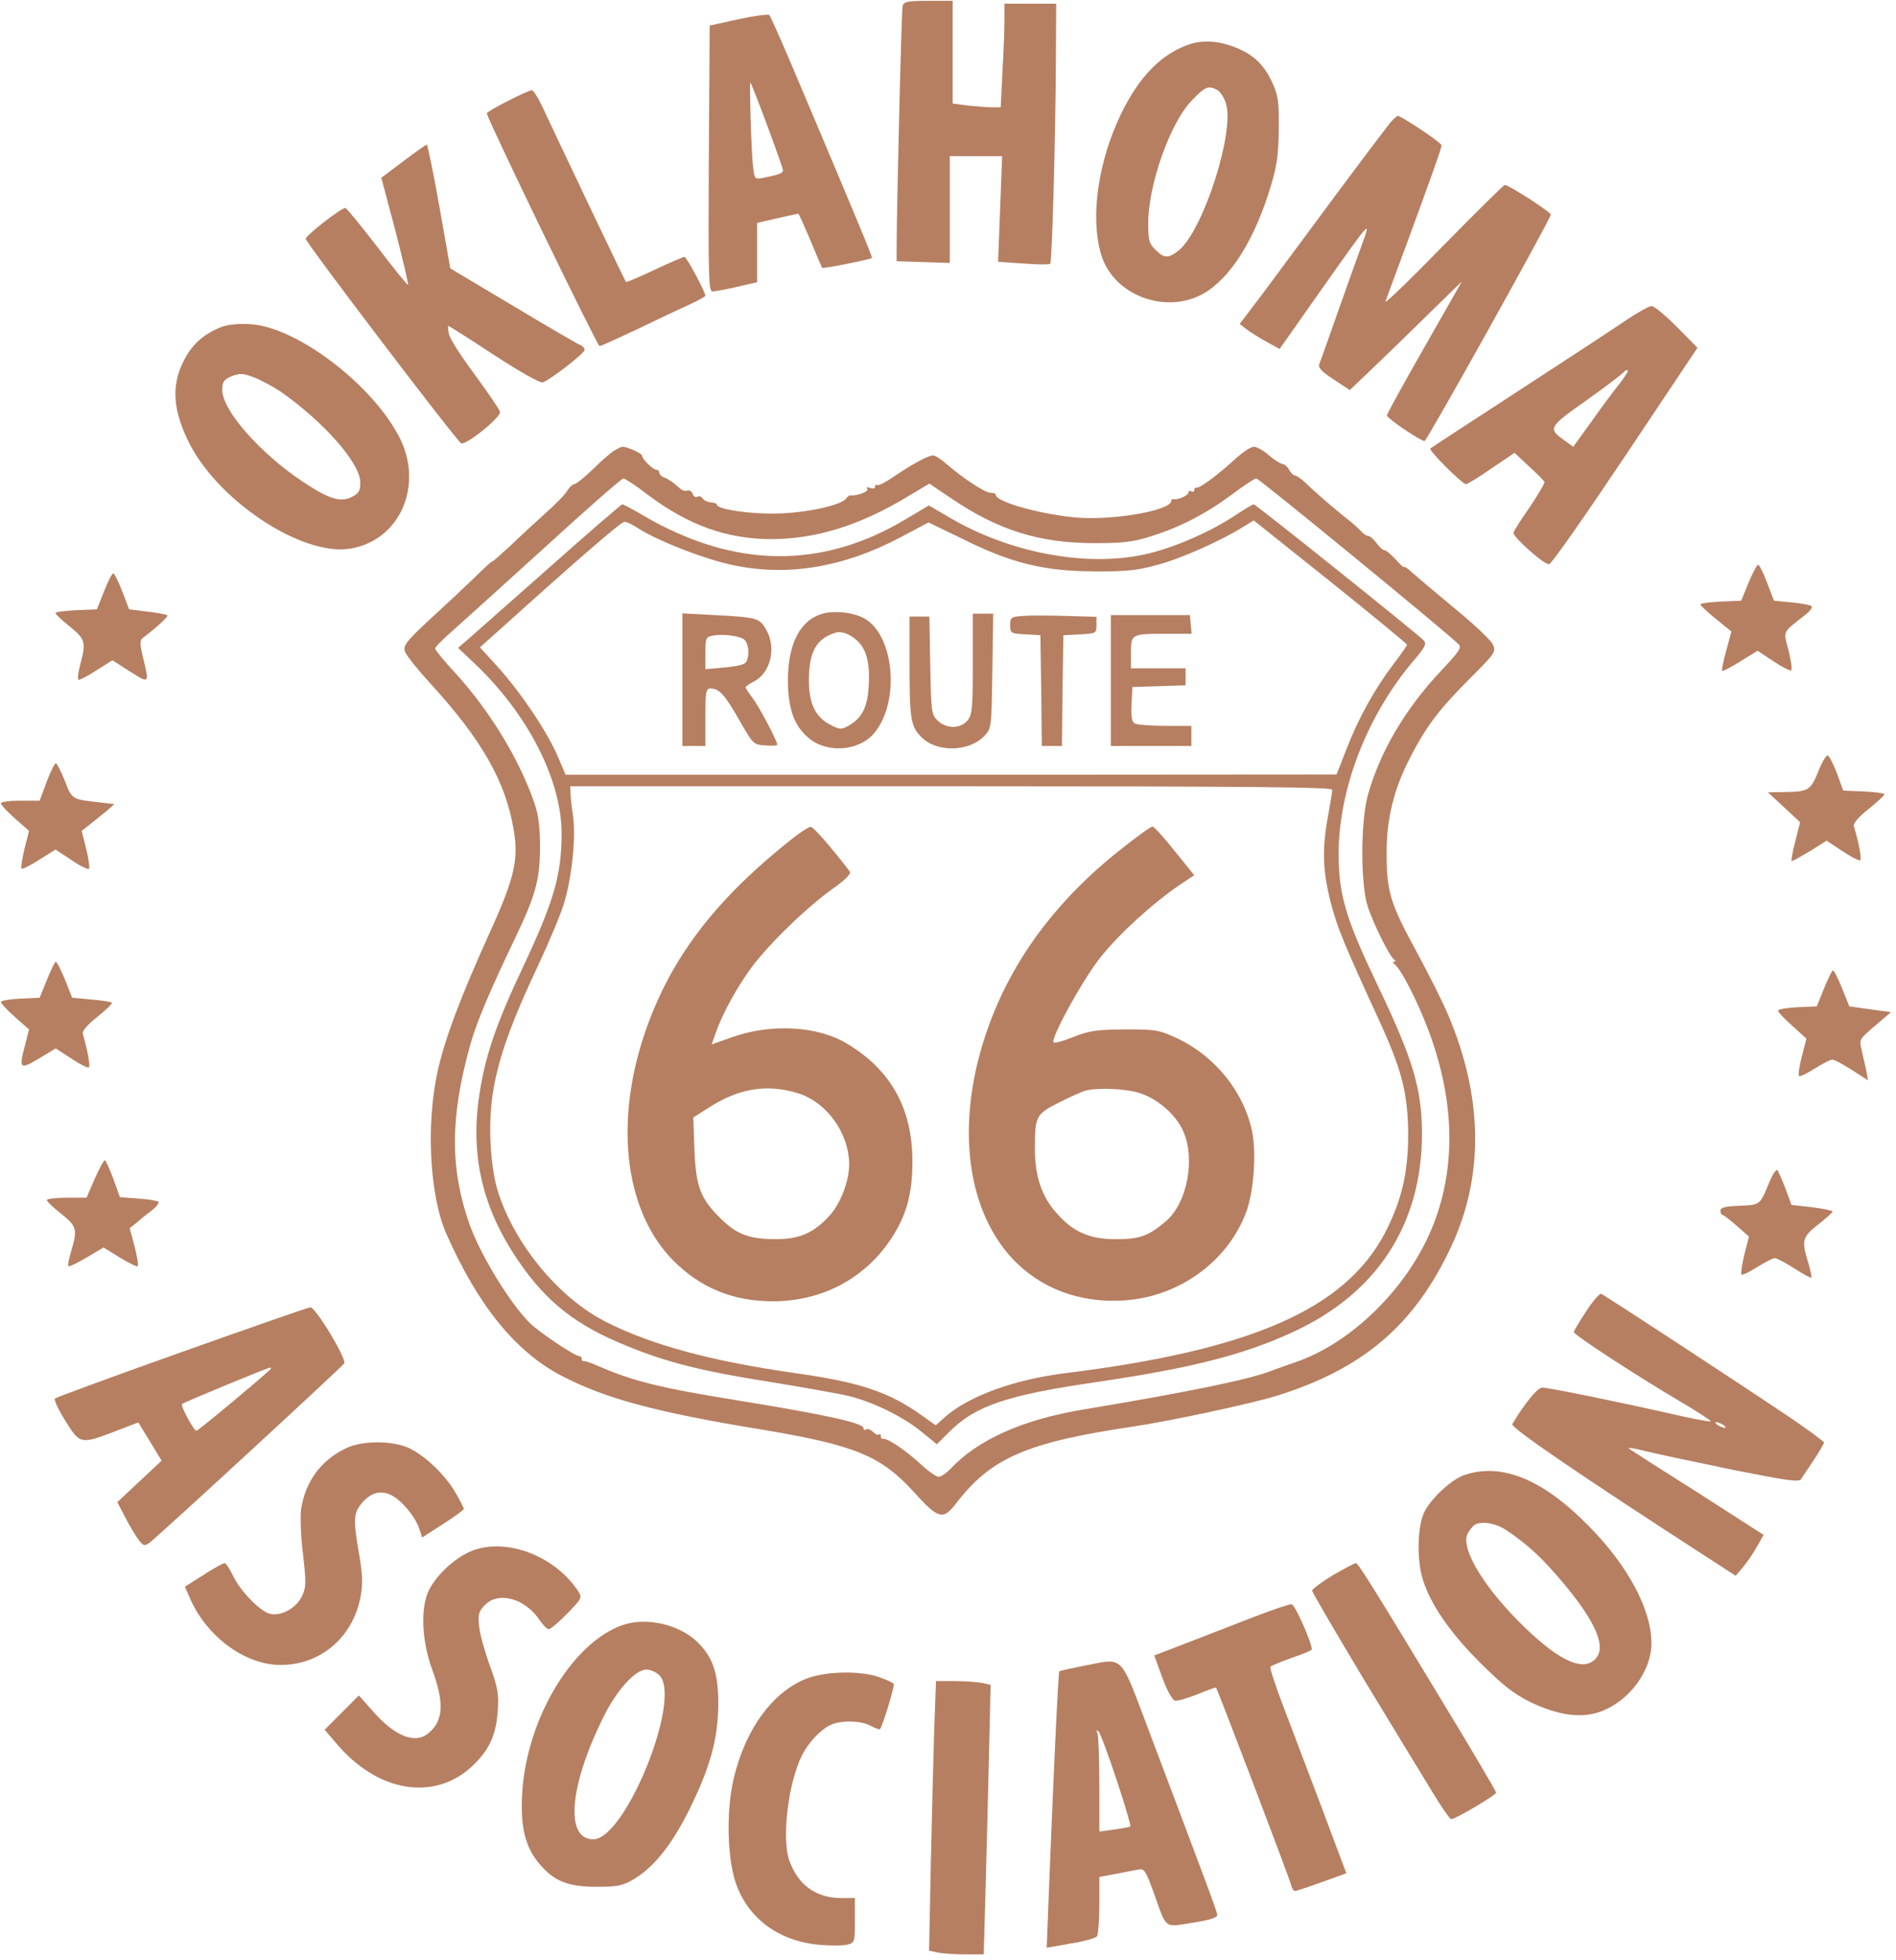
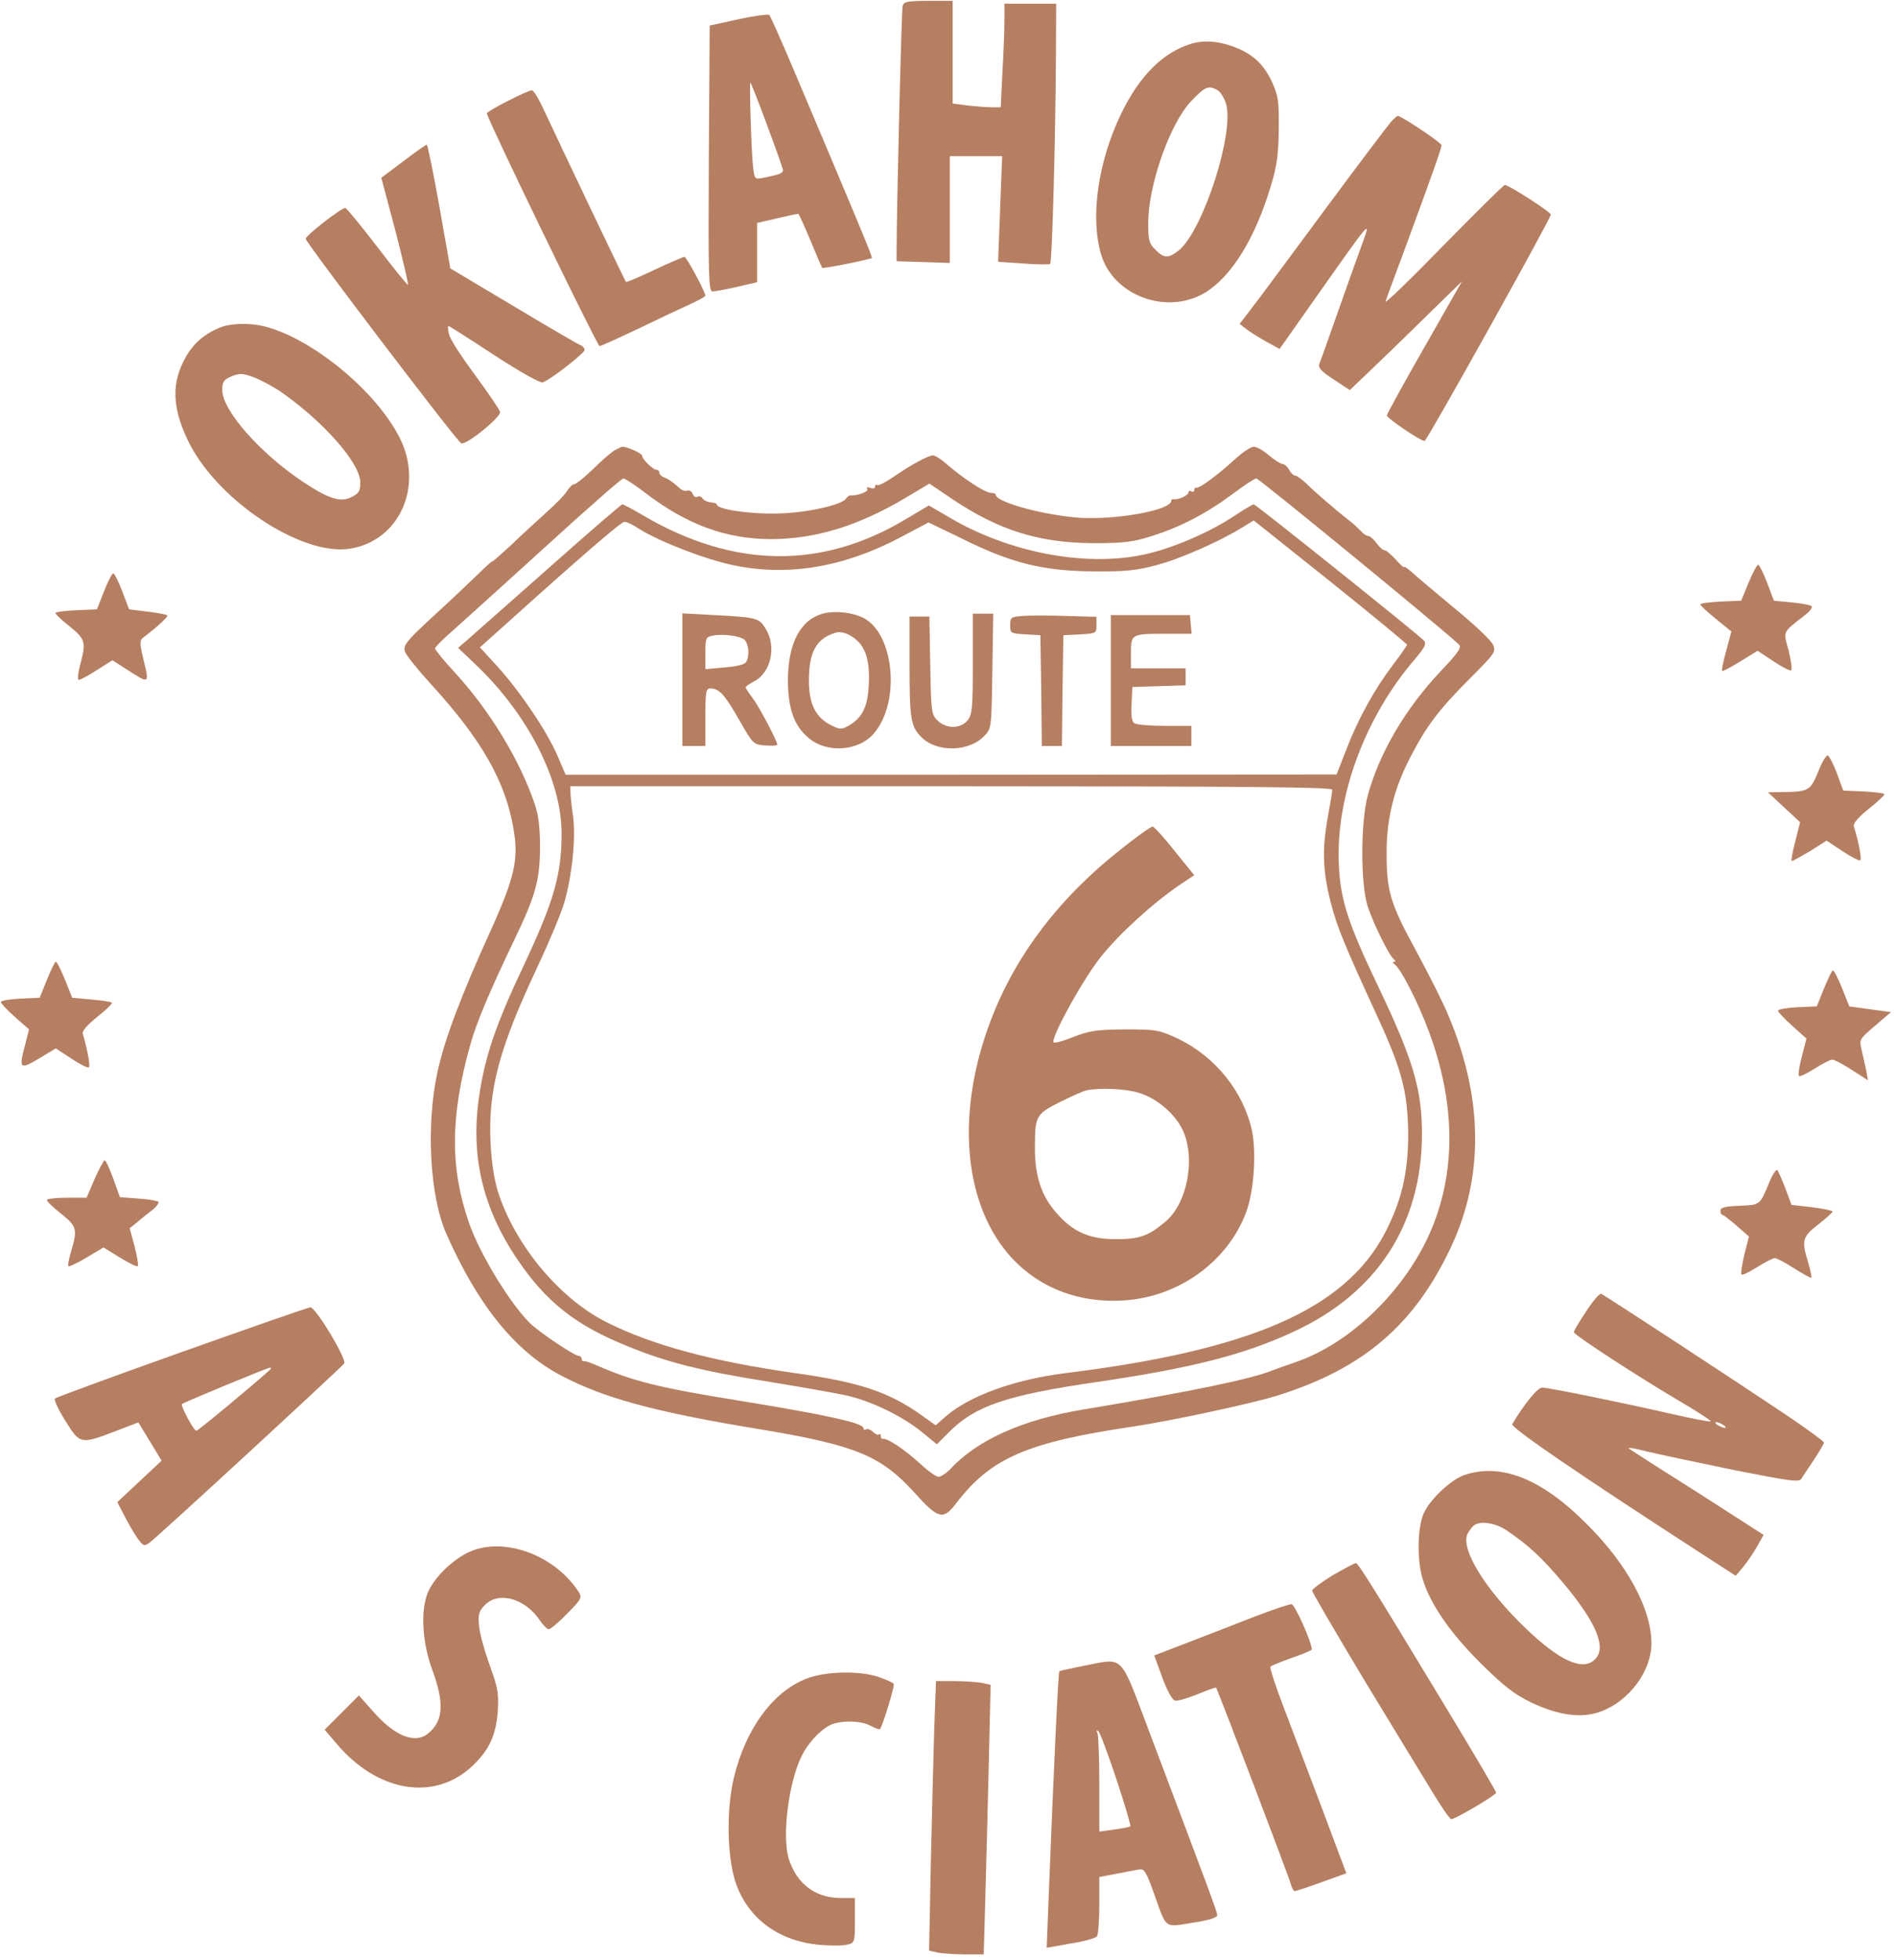
<svg xmlns="http://www.w3.org/2000/svg" width="240" height="248" viewBox="0 0 240 248" fill="none">
  <path d="M114.258 0.723C114.113 1.232 113.494 26.567 113.494 31.772V33.046L116.879 33.155L120.228 33.264V26.494V19.76H123.54H126.853L126.598 26.421L126.343 33.119L129.546 33.337C131.294 33.483 132.822 33.483 132.932 33.374C133.186 33.155 133.623 16.884 133.66 7.093L133.696 0.468H130.42H127.144V2.579C127.144 3.78 127.035 6.729 126.889 9.131L126.671 13.572H125.542C124.924 13.572 123.54 13.463 122.521 13.354L120.592 13.099V6.62V0.104H117.534C114.914 0.104 114.44 0.213 114.258 0.723Z" fill="#B67F61" />
  <path d="M93.474 2.434L89.834 3.234L89.725 20.051C89.652 35.084 89.688 36.868 90.198 36.868C90.526 36.868 91.909 36.613 93.328 36.286L95.84 35.703V31.954V28.205L98.352 27.622C99.771 27.295 100.972 27.04 101.045 27.04C101.118 27.04 101.81 28.569 102.574 30.389C103.338 32.245 104.03 33.847 104.066 33.883C104.176 34.029 110.109 32.828 110.364 32.646C110.473 32.536 108.726 28.35 100.317 8.476C98.825 4.982 97.514 1.997 97.369 1.888C97.223 1.778 95.476 1.997 93.474 2.434ZM97.114 15.865C98.206 18.814 99.116 21.362 99.116 21.544C99.116 21.908 98.643 22.09 96.677 22.49C95.549 22.708 95.512 22.708 95.33 21.143C95.112 19.432 94.821 10.26 95.003 10.442C95.039 10.478 96.022 12.917 97.114 15.865Z" fill="#B67F61" />
  <path d="M150.804 5.528C147.164 6.656 144.252 9.568 141.886 14.446C138.974 20.524 137.991 27.477 139.374 32.172C140.903 37.378 147.601 39.889 152.442 37.086C155.827 35.084 158.848 30.243 160.85 23.582C161.651 20.961 161.833 19.505 161.87 16.302C161.906 12.698 161.797 12.08 160.96 10.26C159.868 7.966 158.375 6.656 155.791 5.782C153.934 5.164 152.296 5.091 150.804 5.528ZM154.08 11.388C154.444 11.57 154.954 12.334 155.172 13.062C156.337 16.593 152.369 28.969 149.275 31.626C147.928 32.718 147.346 32.718 146.254 31.59C145.453 30.826 145.344 30.389 145.344 28.241C145.344 23.4 148.11 15.574 150.804 12.771C152.551 10.951 152.952 10.769 154.08 11.388Z" fill="#B67F61" />
  <path d="M64.281 12.771C62.825 13.499 61.624 14.227 61.624 14.336C61.624 14.955 75.602 43.784 75.893 43.784C76.075 43.784 78.295 42.765 80.843 41.564C83.391 40.326 86.34 38.943 87.395 38.47C88.414 37.996 89.288 37.523 89.288 37.414C89.288 36.941 86.922 32.5 86.631 32.5C86.485 32.5 84.774 33.228 82.845 34.138C80.916 35.048 79.314 35.74 79.242 35.667C79.096 35.558 70.433 17.321 68.722 13.645C68.14 12.407 67.521 11.388 67.302 11.424C67.084 11.424 65.701 12.043 64.281 12.771Z" fill="#B67F61" />
  <path d="M176.029 15.465C175.629 15.938 171.88 20.888 167.73 26.494C163.58 32.1 159.467 37.669 158.557 38.834L156.919 40.981L157.756 41.636C158.23 42 159.394 42.728 160.304 43.238L161.979 44.148L167.002 37.014C173.554 27.732 173.59 27.659 172.426 30.862C171.916 32.245 170.533 36.104 169.368 39.416C168.203 42.728 167.148 45.713 167.002 46.041C166.82 46.514 167.257 46.987 168.822 48.006L170.86 49.353L173.299 47.024C174.646 45.75 177.849 42.656 180.397 40.144L185.056 35.594L180.324 43.893C177.704 48.48 175.556 52.374 175.556 52.556C175.556 52.92 179.815 55.796 180.324 55.796C180.616 55.796 196.304 27.659 196.304 27.149C196.304 26.822 190.99 23.4 190.48 23.4C190.334 23.4 186.804 26.894 182.654 31.117C178.504 35.376 175.228 38.542 175.374 38.142C175.52 37.742 176.684 34.538 177.995 31.044C181.307 22.017 182.472 18.777 182.472 18.377C182.472 18.049 177.376 14.664 176.939 14.664C176.83 14.664 176.43 15.028 176.029 15.465Z" fill="#B67F61" />
  <path d="M51.032 20.415L48.265 22.49L50.049 29.188C50.995 32.864 51.723 35.958 51.65 36.031C51.578 36.104 49.83 33.956 47.756 31.226C45.681 28.532 43.861 26.312 43.715 26.312C43.169 26.312 38.728 29.77 38.692 30.207C38.692 30.68 57.875 55.905 58.384 56.087C59.04 56.342 63.444 52.738 63.298 52.12C63.226 51.792 61.77 49.681 60.095 47.388C58.384 45.094 56.892 42.801 56.819 42.219C56.71 41.673 56.674 41.236 56.746 41.236C56.856 41.236 59.44 42.874 62.534 44.912C65.846 47.06 68.394 48.516 68.722 48.37C69.741 48.006 73.964 44.694 74 44.294C74 44.039 73.745 43.748 73.418 43.638C73.126 43.529 69.304 41.309 64.936 38.688L57.001 33.956L55.618 26.13C54.854 21.835 54.126 18.304 54.016 18.304C53.907 18.304 52.56 19.25 51.032 20.415Z" fill="#B67F61" />
-   <path d="M205.95 40.435C204.567 41.382 198.415 45.422 192.3 49.39C186.185 53.357 181.125 56.67 181.052 56.742C180.798 56.961 185.093 61.256 185.566 61.256C185.748 61.256 187.24 60.346 188.806 59.254L191.718 57.288L193.538 58.999C194.557 59.909 195.43 60.819 195.503 60.965C195.576 61.11 194.702 62.566 193.61 64.204C192.482 65.806 191.572 67.262 191.572 67.408C191.572 67.99 195.54 71.521 196.086 71.375C196.413 71.339 200.745 65.114 205.768 57.616L214.868 44.002L212.247 41.345C210.791 39.889 209.372 38.688 209.044 38.724C208.753 38.724 207.37 39.489 205.95 40.435ZM204.967 48.589C204.276 49.462 202.674 51.574 201.436 53.357L199.143 56.524L198.088 55.76C195.904 54.231 195.976 54.049 200.745 50.7C203.147 48.989 205.258 47.388 205.477 47.133C205.695 46.878 205.95 46.769 206.059 46.842C206.132 46.951 205.659 47.715 204.967 48.589Z" fill="#B67F61" />
  <path d="M28.1 41.345C26.061 42.11 24.605 43.311 23.622 44.985C21.693 48.261 21.73 51.392 23.732 55.614C27.262 63.149 38.146 70.429 44.334 69.41C50.595 68.39 53.652 61.474 50.595 55.396C47.21 48.698 37.6 41.382 31.74 41.018C30.32 40.908 28.9 41.054 28.1 41.345ZM35.452 49.499C40.949 53.321 45.608 58.599 45.608 61.038C45.608 62.093 45.426 62.421 44.552 62.858C43.133 63.622 41.568 63.112 38.255 60.892C32.868 57.288 28.136 51.901 28.136 49.353C28.136 48.298 28.318 48.043 29.301 47.606C30.356 47.206 30.72 47.206 32.176 47.752C33.086 48.116 34.579 48.916 35.452 49.499Z" fill="#B67F61" />
  <path d="M77.822 56.961C77.422 57.179 76.184 58.235 75.092 59.327C74 60.382 72.908 61.256 72.69 61.256C72.471 61.256 72.107 61.62 71.816 62.057C71.561 62.53 70.36 63.768 69.122 64.86C67.921 65.952 65.883 67.808 64.645 69.009C63.371 70.174 62.352 71.084 62.352 71.011C62.352 70.902 61.406 71.739 60.277 72.868C59.112 73.996 56.564 76.398 54.562 78.218C51.432 81.13 51.032 81.64 51.25 82.404C51.396 82.878 52.852 84.698 54.417 86.408C60.969 93.543 63.99 98.857 65.009 104.9C65.664 108.685 65.155 110.978 62.134 117.676C58.275 126.157 56.31 131.435 55.4 135.512C53.907 142.246 54.38 151.273 56.492 156.078C60.459 165.069 65.191 170.966 71.015 174.023C76.512 176.899 82.882 178.646 96.24 180.83C108.252 182.832 111.492 184.142 115.751 188.838C118.772 192.187 119.391 192.369 121.065 190.148C125.47 184.434 129.983 182.468 143.524 180.466C148.183 179.774 158.339 177.59 161.542 176.608C172.571 173.186 179.087 167.617 183.746 157.607C187.859 148.725 187.714 138.824 183.346 128.487C182.69 126.885 180.834 123.209 179.232 120.26C175.956 114.254 175.52 112.762 175.52 107.848C175.52 103.516 176.466 99.731 178.541 95.763C180.579 91.832 182.144 89.757 186.112 85.79C189.242 82.659 189.388 82.441 188.988 81.567C188.769 81.021 186.585 78.983 184.146 76.981C181.744 74.979 179.305 72.94 178.759 72.431C178.177 71.921 177.74 71.594 177.74 71.739C177.74 71.885 177.267 71.448 176.684 70.793C176.102 70.174 175.483 69.628 175.301 69.628C175.083 69.628 174.61 69.228 174.246 68.718C173.882 68.208 173.408 67.808 173.19 67.808C172.972 67.808 172.535 67.517 172.244 67.153C171.916 66.825 171.224 66.17 170.678 65.77C169.004 64.459 166.383 62.202 165.328 61.147C164.745 60.601 164.126 60.164 163.944 60.164C163.726 60.164 163.398 59.836 163.18 59.436C162.962 59.036 162.598 58.708 162.343 58.708C162.088 58.672 161.324 58.198 160.632 57.616C159.94 56.997 159.103 56.524 158.703 56.524C158.339 56.524 157.283 57.216 156.337 58.089C154.153 60.091 151.787 61.838 151.459 61.693C151.277 61.656 151.168 61.802 151.168 62.02C151.168 62.202 151.022 62.275 150.804 62.166C150.622 62.057 150.44 62.093 150.44 62.312C150.44 62.676 149.057 63.294 148.547 63.149C148.365 63.112 148.256 63.222 148.256 63.367C148.256 64.532 141.486 65.77 136.79 65.515C132.313 65.224 126.052 63.549 126.052 62.603C126.052 62.457 125.761 62.348 125.397 62.348C124.705 62.348 121.866 60.492 119.864 58.744C119.172 58.126 118.372 57.616 118.117 57.616C117.498 57.616 115.35 58.781 113.13 60.31C112.147 61.001 111.201 61.474 111.055 61.365C110.873 61.292 110.764 61.365 110.764 61.584C110.764 61.802 110.509 61.838 110.145 61.729C109.781 61.584 109.636 61.656 109.781 61.875C110 62.202 108.471 62.748 107.634 62.676C107.488 62.676 107.27 62.821 107.124 63.04C106.614 63.913 101.882 64.932 98.206 64.969C94.821 65.042 90.744 64.423 90.744 63.84C90.744 63.695 90.38 63.586 89.943 63.549C89.543 63.513 89.07 63.294 88.924 63.04C88.778 62.821 88.487 62.712 88.269 62.858C88.087 62.967 87.796 62.821 87.686 62.494C87.577 62.166 87.25 61.984 87.031 62.057C86.776 62.166 86.376 62.057 86.121 61.838C85.102 60.928 84.702 60.674 84.119 60.419C83.755 60.31 83.464 60.018 83.464 59.8C83.464 59.618 83.318 59.436 83.1 59.436C82.663 59.436 81.28 58.089 81.28 57.652C81.28 57.361 79.351 56.488 78.768 56.524C78.659 56.524 78.222 56.742 77.822 56.961ZM82.008 62.603C87.104 66.425 91.945 68.172 97.514 68.208C103.229 68.208 108.653 66.534 114.659 62.967L117.644 61.183L120.446 63.076C126.38 67.08 131.476 68.682 138.428 68.718C142.177 68.718 143.451 68.572 145.708 67.844C149.348 66.716 152.697 64.969 155.936 62.566C157.429 61.438 158.812 60.528 159.03 60.528C159.358 60.528 182.508 79.492 184.62 81.494C185.056 81.895 184.729 82.404 182.436 84.843C177.886 89.648 174.646 95.181 173.154 100.568C172.207 103.953 172.207 111.998 173.154 114.764C173.918 117.021 175.884 120.988 176.466 121.389C176.684 121.571 176.684 121.68 176.466 121.68C176.248 121.68 176.248 121.789 176.502 121.971C177.303 122.517 179.487 126.74 180.907 130.598C184.219 139.552 184.328 148.106 181.162 155.605C177.995 163.103 171.042 169.91 164.054 172.312C162.889 172.713 161.578 173.186 161.178 173.332C158.594 174.424 150.95 176.025 137.154 178.318C129.437 179.592 123.686 182.177 120.264 185.89C119.755 186.399 119.1 186.836 118.808 186.836C118.481 186.836 117.389 186.035 116.37 185.089C114.513 183.378 112.293 181.922 111.783 182.031C111.601 182.068 111.492 181.922 111.492 181.667C111.492 181.449 111.383 181.34 111.274 181.485C111.128 181.594 110.8 181.449 110.509 181.158C110.218 180.866 109.818 180.721 109.636 180.83C109.454 180.976 109.308 180.903 109.308 180.684C109.308 180.029 104.467 178.974 93.474 177.19C83.537 175.588 80.152 174.751 75.638 172.786C74.837 172.422 74.073 172.167 73.927 172.203C73.745 172.24 73.636 172.13 73.636 171.912C73.636 171.73 73.454 171.548 73.272 171.548C72.726 171.548 68.176 168.49 67.084 167.398C64.536 164.887 60.714 158.59 59.404 154.804C56.965 147.852 56.965 141.336 59.513 132.236C60.241 129.542 61.988 125.393 65.082 118.95C67.776 113.344 68.322 111.415 68.358 107.302C68.358 104.681 68.176 103.116 67.666 101.66C65.774 96.127 62.061 90.012 57.656 85.171C56.237 83.642 55.072 82.222 55.072 82.04C55.072 81.858 56.164 80.766 57.511 79.602C58.821 78.437 64.099 73.668 69.232 69.009C74.328 64.35 78.696 60.528 78.914 60.528C79.096 60.528 80.516 61.438 82.008 62.603Z" fill="#B67F61" />
  <path d="M69.596 71.739C64.682 76.071 60.059 80.148 59.331 80.803L57.984 81.968L60.022 83.897C66.793 90.267 71.088 98.675 71.088 105.446C71.088 110.687 70.105 114.072 66.138 122.481C62.789 129.579 61.406 133.619 60.678 138.497C59.513 146.141 61.042 152.802 65.555 159.427C69.159 164.741 72.908 167.69 79.424 170.31C84.483 172.385 88.888 173.477 97.405 174.824C101.227 175.443 105.522 176.207 106.906 176.498C110.072 177.154 114.113 179.083 116.624 181.121L118.59 182.723L120.082 181.23C123.431 177.845 127.435 176.498 138.974 174.824C150.84 173.077 157.465 171.402 163.726 168.49C174.318 163.613 179.96 154.913 179.997 143.52C179.997 137.805 178.905 134.092 174.355 124.592C170.715 116.984 169.659 113.818 169.477 109.486C169.04 100.786 172.79 90.667 179.196 83.278C180.361 81.895 180.579 81.458 180.252 81.058C179.706 80.402 158.958 63.804 158.703 63.804C158.557 63.804 157.283 64.568 155.864 65.515C152.733 67.517 148.11 69.482 144.725 70.174C137.372 71.739 127.763 69.919 120.264 65.515L117.571 63.95L114.695 65.66C104.03 72.067 92.928 71.921 81.498 65.26C80.152 64.459 78.914 63.804 78.768 63.804C78.659 63.804 74.51 67.371 69.596 71.739ZM80.88 66.898C83.5 68.536 89.324 70.793 92.892 71.521C99.735 72.94 106.76 71.776 113.894 68.026L117.534 66.097L121.902 68.208C128.054 71.266 132.131 72.249 138.428 72.285C142.432 72.322 143.924 72.176 146.436 71.484C149.384 70.72 154.553 68.427 157.392 66.643L158.703 65.842L168.422 73.596C173.736 77.854 178.104 81.458 178.104 81.567C178.068 81.713 177.303 82.841 176.32 84.115C174.027 87.136 171.916 90.922 170.424 94.817L169.186 97.984L120.41 98.02H71.598L70.542 95.545C69.159 92.414 65.919 87.61 63.044 84.406L60.75 81.895L63.444 79.492C73.381 70.538 78.623 66.024 79.023 66.024C79.278 65.988 80.115 66.388 80.88 66.898ZM168.64 99.913C168.64 100.168 168.385 101.696 168.094 103.298C167.33 107.448 167.439 110.178 168.422 114.072C169.259 117.348 170.06 119.278 174.646 129.251C177.485 135.476 178.213 138.351 178.25 143.52C178.25 148.398 177.412 151.928 175.301 156.005C170.242 165.615 158.375 170.82 134.788 173.732C128.382 174.533 122.703 176.608 119.718 179.192L118.444 180.32L116.697 179.083C112.548 176.098 108.762 174.86 100.754 173.732C90.162 172.24 82.481 170.165 76.73 167.253C70.76 164.232 65.191 157.498 63.044 150.8C62.57 149.344 62.206 146.978 62.097 144.612C61.77 137.951 63.153 132.673 67.994 122.408C69.45 119.314 71.015 115.601 71.416 114.218C72.398 110.906 72.908 106.064 72.544 103.298C72.362 102.097 72.216 100.75 72.216 100.277L72.18 99.476H120.41C158.739 99.476 168.64 99.585 168.64 99.913Z" fill="#B67F61" />
  <path d="M104.285 77.6C101.373 78.328 99.771 81.276 99.735 85.972C99.735 89.612 100.499 91.832 102.356 93.361C104.685 95.363 108.798 95.035 110.691 92.706C114.004 88.702 113.166 80.184 109.308 78.182C107.961 77.49 105.777 77.236 104.285 77.6ZM108.471 81.021C109.672 82.077 110.145 83.933 109.963 86.772C109.818 89.466 109.126 90.849 107.379 91.832C106.469 92.342 106.287 92.305 105.013 91.65C103.193 90.667 102.392 88.956 102.392 86.117C102.392 82.514 103.302 80.839 105.668 80.075C106.469 79.784 107.561 80.184 108.471 81.021Z" fill="#B67F61" />
  <path d="M86.376 85.972V94.38H87.832H89.288V90.74C89.288 87.464 89.361 87.1 89.943 87.1C91.035 87.1 91.727 87.864 93.583 91.104C95.33 94.162 95.367 94.198 96.859 94.307C97.696 94.38 98.388 94.344 98.388 94.198C98.388 93.761 96.095 89.393 95.258 88.301C94.784 87.682 94.384 87.064 94.384 86.954C94.384 86.845 94.857 86.518 95.476 86.19C97.587 85.098 98.315 81.822 96.932 79.565C96.095 78.182 95.84 78.109 90.489 77.818L86.376 77.6V85.972ZM94.202 80.912C94.784 81.422 94.93 82.987 94.42 83.788C94.238 84.079 93.146 84.334 91.69 84.443L89.288 84.661V82.623C89.288 80.803 89.361 80.584 90.125 80.439C91.363 80.148 93.62 80.439 94.202 80.912Z" fill="#B67F61" />
  <path d="M123.14 83.97C123.14 89.575 123.067 90.376 122.485 91.14C121.575 92.232 119.755 92.232 118.663 91.14C117.898 90.412 117.862 89.976 117.753 84.188L117.644 78H116.37H115.132V83.97C115.132 91.031 115.278 91.905 116.661 93.288C118.59 95.217 122.703 95.144 124.632 93.07C125.506 92.16 125.506 92.014 125.615 84.88L125.724 77.636H124.45H123.14V83.97Z" fill="#B67F61" />
  <path d="M129.437 77.927C127.981 78.036 127.872 78.109 127.872 79.092C127.872 80.111 127.945 80.148 129.801 80.257L131.694 80.366L131.803 87.355L131.876 94.38H133.15H134.424L134.497 87.355L134.606 80.366L136.717 80.257C138.756 80.148 138.792 80.111 138.792 79.092V78.036L134.897 77.927C132.713 77.854 130.274 77.854 129.437 77.927Z" fill="#B67F61" />
  <path d="M140.612 86.081V94.38H145.708H150.804V93.106V91.832H147.455C145.599 91.832 143.852 91.686 143.597 91.504C143.269 91.322 143.16 90.558 143.233 89.066L143.342 86.918L146.727 86.809L150.076 86.7V85.644V84.552H146.618H143.16V82.586C143.16 80.22 143.196 80.184 147.564 80.184H150.84L150.731 79.019L150.622 77.818H145.635H140.612V86.081Z" fill="#B67F61" />
-   <path d="M100.572 105.882C90.307 113.927 84.52 121.644 81.353 131.508C77.786 142.719 79.278 153.457 85.211 159.463C88.669 162.958 92.819 164.632 97.842 164.632C104.03 164.632 109.454 161.756 112.766 156.77C114.732 153.821 115.496 151.055 115.496 146.978C115.496 140.208 112.766 135.33 107.124 131.981C103.448 129.797 97.587 129.47 92.673 131.217L90.089 132.127L90.598 130.671C91.472 128.196 93.292 124.883 95.148 122.372C97.332 119.423 102.101 114.8 105.413 112.434C107.051 111.27 107.779 110.542 107.561 110.25C105.195 107.156 102.938 104.572 102.61 104.608C102.392 104.608 101.482 105.191 100.572 105.882ZM100.9 138.278C104.612 139.37 107.488 143.338 107.488 147.342C107.488 149.417 106.396 152.256 105.049 153.748C103.047 155.969 101.227 156.77 98.206 156.77C94.894 156.77 93.292 156.187 91.326 154.258C88.669 151.674 88.087 150.181 87.905 145.449L87.759 141.372L89.725 140.135C93.474 137.696 97.041 137.114 100.9 138.278Z" fill="#B67F61" />
  <path d="M141.704 107.593C133.623 114 128.054 121.571 125.033 130.125C120.956 141.627 122.157 152.729 128.09 159.172C131.658 162.994 136.644 164.887 142.25 164.523C149.202 164.086 155.354 159.645 157.72 153.421C158.703 150.836 159.067 145.959 158.484 143.083C157.429 138.133 153.825 133.656 149.093 131.399C146.727 130.307 146.4 130.234 142.432 130.234C138.792 130.27 137.918 130.38 135.807 131.217C134.315 131.799 133.332 132.054 133.332 131.799C133.332 130.671 137.227 123.682 139.374 121.025C141.704 118.113 145.926 114.254 149.421 111.888L151.168 110.724L148.693 107.666C147.346 105.955 146.072 104.572 145.89 104.572C145.672 104.572 143.779 105.919 141.704 107.593ZM144.106 138.242C146.363 138.897 148.693 140.863 149.676 142.901C151.386 146.432 150.331 152.22 147.528 154.549C145.38 156.369 144.252 156.77 141.34 156.77C137.955 156.806 135.807 155.86 133.732 153.457C131.84 151.346 131.002 148.798 131.002 145.34C131.002 141.154 131.112 140.972 134.133 139.443C135.589 138.715 137.118 138.024 137.518 137.951C139.156 137.587 142.396 137.732 144.106 138.242Z" fill="#B67F61" />
  <path d="M221.347 73.705L220.401 75.998L217.816 76.107C216.397 76.18 215.232 76.326 215.232 76.471C215.268 76.617 216.142 77.454 217.234 78.328L219.163 79.893L218.508 82.332C218.144 83.642 217.889 84.807 217.998 84.88C218.071 84.952 219.127 84.406 220.292 83.678L222.476 82.332L224.514 83.678C225.606 84.406 226.625 84.916 226.734 84.807C226.88 84.661 226.698 83.533 226.407 82.295C225.715 79.747 225.57 80.111 228.518 77.782C229.1 77.345 229.464 76.835 229.319 76.69C229.173 76.544 228.045 76.326 226.807 76.216L224.55 75.998L223.677 73.705C223.204 72.467 222.694 71.448 222.548 71.448C222.403 71.448 221.857 72.467 221.347 73.705Z" fill="#B67F61" />
  <path d="M13.176 74.797L12.266 77.09L9.645 77.199C8.189 77.272 7.024 77.418 7.024 77.563C7.024 77.709 7.825 78.473 8.844 79.274C10.81 80.876 10.919 81.24 10.154 84.079C9.863 85.207 9.79 86.008 9.972 86.008C10.191 86.008 11.21 85.462 12.266 84.77L14.231 83.533L16.16 84.77C18.963 86.554 18.927 86.59 18.126 83.278C17.689 81.494 17.689 81.021 18.053 80.73C19.91 79.31 21.329 78 21.184 77.854C21.074 77.745 19.946 77.527 18.672 77.381L16.342 77.09L15.469 74.797C14.996 73.559 14.486 72.54 14.34 72.54C14.195 72.54 13.649 73.559 13.176 74.797Z" fill="#B67F61" />
  <path d="M230.156 97.62C229.173 100.022 228.918 100.168 225.788 100.204L223.786 100.24L225.824 102.133L227.863 104.026L227.244 106.465C226.88 107.848 226.698 108.94 226.807 108.94C226.953 108.94 227.972 108.358 229.137 107.666L231.212 106.356L233.25 107.702C234.342 108.43 235.361 108.94 235.47 108.831C235.689 108.649 235.288 106.61 234.67 104.536C234.56 104.172 235.216 103.407 236.526 102.352C237.618 101.478 238.528 100.641 238.528 100.495C238.528 100.35 237.363 100.204 235.907 100.131L233.323 100.022L232.522 97.838C232.085 96.673 231.539 95.618 231.357 95.581C231.175 95.508 230.629 96.418 230.156 97.62Z" fill="#B67F61" />
-   <path d="M5.896 98.93L5.022 101.296H2.583C1.2 101.296 0.108 101.442 0.108 101.624C0.108 101.806 0.909 102.679 1.892 103.553L3.675 105.118L3.093 107.411C2.802 108.649 2.62 109.777 2.729 109.886C2.838 109.996 3.857 109.486 4.986 108.758L7.024 107.484L9.026 108.794C10.118 109.559 11.137 110.032 11.246 109.923C11.392 109.777 11.21 108.649 10.919 107.411L10.336 105.118L11.501 104.208C12.12 103.698 13.066 102.934 13.576 102.534L14.486 101.733L12.302 101.478C9.099 101.114 9.099 101.114 8.189 98.748C7.716 97.547 7.206 96.564 7.06 96.564C6.915 96.564 6.405 97.62 5.896 98.93Z" fill="#B67F61" />
  <path d="M5.932 123.973L5.022 126.23L2.547 126.339C1.2 126.412 0.108 126.594 0.108 126.776C0.108 126.922 0.909 127.795 1.892 128.669L3.675 130.234L3.166 132.236C2.365 135.221 2.51 135.366 4.949 133.91L7.06 132.636L9.062 133.947C10.154 134.675 11.137 135.148 11.246 135.039C11.465 134.857 11.064 132.818 10.482 130.78C10.373 130.416 11.064 129.652 12.338 128.632C13.43 127.759 14.268 126.958 14.158 126.849C14.013 126.74 12.848 126.558 11.538 126.448L9.135 126.23L8.225 123.937C7.716 122.699 7.206 121.68 7.06 121.68C6.951 121.68 6.442 122.699 5.932 123.973Z" fill="#B67F61" />
  <path d="M230.884 125.065L229.974 127.322L227.499 127.431C226.152 127.504 225.06 127.686 225.06 127.868C225.06 128.014 225.861 128.887 226.844 129.761L228.664 131.399L228.081 133.656C227.754 134.893 227.608 135.985 227.717 136.131C227.863 136.24 228.736 135.803 229.719 135.184C230.702 134.566 231.685 134.056 231.94 134.056C232.194 134.056 233.286 134.638 234.415 135.366L236.453 136.677L236.235 135.439C236.089 134.784 235.834 133.619 235.652 132.855C235.325 131.508 235.361 131.472 237.363 129.761L239.365 128.05L236.708 127.686L234.087 127.322L233.177 125.029C232.668 123.791 232.158 122.772 232.012 122.772C231.903 122.772 231.394 123.791 230.884 125.065Z" fill="#B67F61" />
  <path d="M11.974 149.162L10.955 151.528H8.444C7.06 151.528 5.932 151.674 5.932 151.819C5.932 152.001 6.733 152.766 7.752 153.566C9.718 155.132 9.827 155.532 9.026 158.226C8.735 159.208 8.553 160.082 8.662 160.191C8.735 160.3 9.79 159.791 10.955 159.099L13.103 157.825L15.178 159.099C16.306 159.791 17.325 160.3 17.434 160.191C17.544 160.082 17.362 158.954 17.034 157.68L16.415 155.386L17.289 154.695C17.726 154.294 18.599 153.603 19.218 153.13C19.8 152.693 20.164 152.183 20.055 152.038C19.91 151.928 18.781 151.71 17.507 151.637L15.178 151.455L14.34 149.126C13.867 147.852 13.394 146.796 13.248 146.796C13.139 146.796 12.557 147.852 11.974 149.162Z" fill="#B67F61" />
  <path d="M223.968 149.562C222.767 152.474 222.84 152.438 220.182 152.547C218.362 152.62 217.78 152.766 217.78 153.166C217.78 153.457 217.889 153.712 218.071 153.712C218.217 153.748 219.018 154.367 219.855 155.095L221.384 156.442L220.801 158.735C220.51 159.973 220.328 161.101 220.437 161.247C220.583 161.356 221.456 160.919 222.439 160.3C223.422 159.682 224.405 159.172 224.66 159.172C224.914 159.172 226.006 159.754 227.135 160.482C228.227 161.174 229.21 161.72 229.282 161.647C229.355 161.574 229.173 160.701 228.882 159.718C228.008 156.915 228.154 156.478 230.156 154.913C231.139 154.149 231.94 153.421 231.976 153.275C231.976 153.166 230.811 152.911 229.355 152.729L226.771 152.438L226.006 150.363C225.57 149.235 225.096 148.179 224.987 148.034C224.842 147.888 224.368 148.58 223.968 149.562Z" fill="#B67F61" />
  <path d="M200.781 165.906C199.908 167.216 199.216 168.381 199.216 168.527C199.216 168.891 207.515 174.278 212.793 177.372C214.941 178.646 216.615 179.738 216.542 179.811C216.47 179.92 214.213 179.483 211.519 178.864C204.458 177.263 196.013 175.552 195.212 175.552C194.63 175.552 192.955 177.59 191.426 180.175C191.208 180.612 199.944 186.581 216.106 197.028L219.709 199.358L220.692 198.193C221.202 197.574 222.002 196.409 222.439 195.608L223.24 194.189L215.086 188.947C210.573 186.108 206.605 183.56 206.241 183.305C205.877 183.087 206.824 183.196 208.316 183.596C209.808 183.96 214.795 185.016 219.382 185.962C226.407 187.346 227.754 187.564 228.008 187.091C228.19 186.836 228.882 185.744 229.61 184.688C230.302 183.633 230.884 182.65 230.884 182.504C230.884 182.359 229.028 181.012 226.807 179.483C219.818 174.788 203.074 163.831 202.674 163.686C202.492 163.613 201.618 164.596 200.781 165.906ZM218.144 180.284C218.435 180.466 218.544 180.648 218.326 180.648C218.144 180.648 217.707 180.466 217.416 180.284C217.125 180.102 217.052 179.92 217.234 179.92C217.452 179.92 217.853 180.102 218.144 180.284Z" fill="#B67F61" />
  <path d="M23.04 171.038C14.34 174.132 7.097 176.79 6.951 176.935C6.806 177.081 7.388 178.355 8.262 179.738C10.118 182.723 10.191 182.759 14.559 181.085L17.507 179.956L19 182.395L20.456 184.798L17.653 187.418L14.85 190.039L15.869 192.005C16.415 193.06 17.18 194.334 17.544 194.808C18.126 195.572 18.272 195.645 18.927 195.172C19.873 194.516 43.133 173.077 43.57 172.494C43.934 171.985 39.966 165.36 39.274 165.396C39.056 165.396 31.74 167.944 23.04 171.038ZM34.142 173.332C31.994 175.261 25.078 181.012 24.86 181.012C24.532 181.012 22.822 177.845 23.04 177.627C23.295 177.408 33.742 173.077 34.142 173.04C34.36 173.004 34.36 173.113 34.142 173.332Z" fill="#B67F61" />
-   <path d="M43.934 183.16C40.694 184.652 38.656 187.382 38.11 190.949C38 191.932 38.073 194.516 38.364 196.7C38.765 200.268 38.765 200.814 38.219 201.942C37.491 203.471 35.562 204.526 34.142 204.162C32.868 203.835 30.284 201.141 29.446 199.248C29.046 198.448 28.609 197.756 28.427 197.756C28.245 197.756 27.044 198.411 25.77 199.248L23.404 200.741L23.95 201.978C26.025 207.002 31.012 210.678 35.598 210.642C40.621 210.605 44.698 207.111 45.644 201.978C45.936 200.377 45.899 199.212 45.462 196.664C44.698 192.223 44.734 191.459 45.79 190.185C46.955 188.802 48.229 188.474 49.612 189.202C50.886 189.857 52.56 191.896 53.07 193.388L53.434 194.516L56.091 192.806C57.511 191.896 58.712 191.022 58.712 190.913C58.712 190.767 58.239 189.821 57.656 188.838C56.382 186.618 53.762 184.106 51.687 183.16C49.648 182.25 45.936 182.25 43.934 183.16Z" fill="#B67F61" />
  <path d="M185.457 186.581C183.782 187.091 181.052 189.639 180.252 191.386C179.414 193.17 179.342 197.283 180.07 199.722C181.016 202.888 183.491 206.492 187.35 210.35C190.334 213.299 191.572 214.282 193.792 215.374C197.323 217.048 200.272 217.448 202.71 216.502C206.278 215.155 209.044 211.37 209.044 207.912C209.044 203.616 206.059 198.047 201.036 192.988C195.285 187.164 190.152 185.052 185.457 186.581ZM190.698 193.606C193.465 195.463 195.176 197.064 197.906 200.304C202.055 205.254 203.402 208.458 201.91 209.914C200.381 211.479 197.469 210.168 193.137 206.019C187.968 201.068 184.802 195.9 185.784 194.007C186.039 193.57 186.403 193.097 186.622 192.951C187.459 192.369 189.352 192.696 190.698 193.606Z" fill="#B67F61" />
  <path d="M59.258 196.409C57.11 197.465 54.963 199.612 54.162 201.469C53.216 203.762 53.434 207.766 54.708 211.224C56.273 215.483 56.128 217.74 54.198 219.305C52.524 220.688 49.94 219.632 47.21 216.502L45.426 214.5L43.278 216.648L41.094 218.832L42.587 220.579C47.828 226.803 55.108 227.968 59.913 223.309C61.952 221.343 62.789 219.487 63.007 216.502C63.153 214.245 63.007 213.481 61.988 210.678C61.333 208.858 60.714 206.638 60.641 205.691C60.496 204.235 60.605 203.835 61.406 203.034C63.153 201.287 66.502 202.233 68.358 205.036C68.758 205.618 69.268 206.128 69.45 206.128C69.668 206.128 70.724 205.254 71.78 204.162C73.672 202.233 73.709 202.124 73.199 201.323C70.105 196.628 63.59 194.334 59.258 196.409Z" fill="#B67F61" />
  <path d="M168.713 199.285C167.293 200.158 166.092 201.032 166.092 201.25C166.092 201.432 169.077 206.528 172.68 212.534C176.32 218.504 180.215 224.947 181.344 226.767C182.472 228.623 183.528 230.152 183.71 230.152C184.219 230.152 189.388 227.094 189.388 226.803C189.388 226.658 186.403 221.562 182.727 215.519C173.627 200.486 171.916 197.756 171.625 197.756C171.479 197.756 170.169 198.448 168.713 199.285Z" fill="#B67F61" />
  <path d="M158.812 204.526C156.519 205.436 152.697 206.892 150.367 207.802L146.108 209.44L147.128 212.243C147.71 213.845 148.402 215.082 148.729 215.155C149.02 215.228 150.294 214.864 151.568 214.354C152.806 213.845 153.898 213.444 153.934 213.517C154.116 213.699 163.18 237.505 163.398 238.378C163.508 238.852 163.762 239.252 163.908 239.252C164.054 239.252 165.582 238.742 167.293 238.124L170.424 236.995L169.368 234.192C168.385 231.535 166.456 226.403 162.488 215.992C161.469 213.335 160.705 211.006 160.814 210.86C160.887 210.751 162.124 210.241 163.544 209.732C164.927 209.258 166.092 208.785 166.056 208.676C165.983 207.584 163.908 203.034 163.508 202.961C163.216 202.925 161.105 203.653 158.812 204.526Z" fill="#B67F61" />
-   <path d="M78.732 205.618C72.362 207.912 66.647 217.521 66.101 226.876C65.846 231.026 66.465 233.646 68.212 235.721C70.069 237.978 71.852 238.706 75.456 238.706C78.186 238.706 78.768 238.597 80.261 237.723C82.809 236.194 85.066 233.355 87.286 228.878C89.907 223.564 90.89 219.996 90.926 215.592C90.926 211.734 90.271 209.732 88.342 207.802C86.048 205.509 81.753 204.526 78.732 205.618ZM83.464 211.952C86.376 214.864 79.169 232.7 75.092 232.7C71.525 232.7 72.034 226.075 76.293 217.412C78.004 213.881 80.406 211.224 81.826 211.224C82.336 211.224 83.064 211.552 83.464 211.952Z" fill="#B67F61" />
  <path d="M137.154 210.751C135.552 211.078 134.169 211.37 134.096 211.442C133.951 211.588 133.332 224.874 132.75 239.834L132.495 246.423L135.552 245.877C137.227 245.622 138.719 245.185 138.865 244.967C139.01 244.712 139.156 242.928 139.156 240.999V237.468L141.267 237.068C142.396 236.85 143.706 236.595 144.143 236.522C144.834 236.376 145.053 236.704 146.072 239.543C147.71 244.13 147.31 243.838 150.95 243.256C152.952 242.965 154.08 242.601 154.08 242.31C154.08 241.873 153.17 239.47 145.599 219.414C141.631 208.967 142.432 209.768 137.154 210.751ZM141.34 225.165C142.396 228.332 143.16 230.989 143.087 231.062C143.014 231.135 142.104 231.317 141.049 231.462L139.156 231.717V225.857C139.156 222.654 139.047 219.705 138.938 219.341C138.756 218.904 138.792 218.795 139.047 219.05C139.265 219.232 140.284 221.998 141.34 225.165Z" fill="#B67F61" />
  <path d="M102.137 212.352C97.842 213.99 94.384 218.722 92.892 224.91C91.872 229.169 92.054 235.43 93.256 238.56C94.93 242.928 98.752 245.622 103.812 246.059C105.195 246.168 106.76 246.168 107.27 246.022C108.18 245.804 108.216 245.695 108.216 242.965V240.126H106.287C103.156 240.053 100.936 238.378 99.88 235.284C98.934 232.445 99.808 225.456 101.518 222.071C102.283 220.542 103.739 218.941 105.013 218.286C106.287 217.63 108.835 217.63 110.182 218.322C110.764 218.65 111.31 218.832 111.383 218.759C111.71 218.431 113.276 213.299 113.13 213.044C113.021 212.862 112.184 212.498 111.237 212.17C108.835 211.333 104.503 211.442 102.137 212.352Z" fill="#B67F61" />
  <path d="M118.262 218.577C118.153 221.853 117.971 229.533 117.826 235.648L117.607 246.787L118.772 247.042C119.427 247.151 120.992 247.26 122.23 247.26H124.523L124.742 239.507C124.851 235.284 125.069 227.604 125.178 222.472L125.397 213.153L124.232 212.898C123.577 212.789 122.012 212.68 120.774 212.68H118.481L118.262 218.577Z" fill="#B67F61" />
</svg>